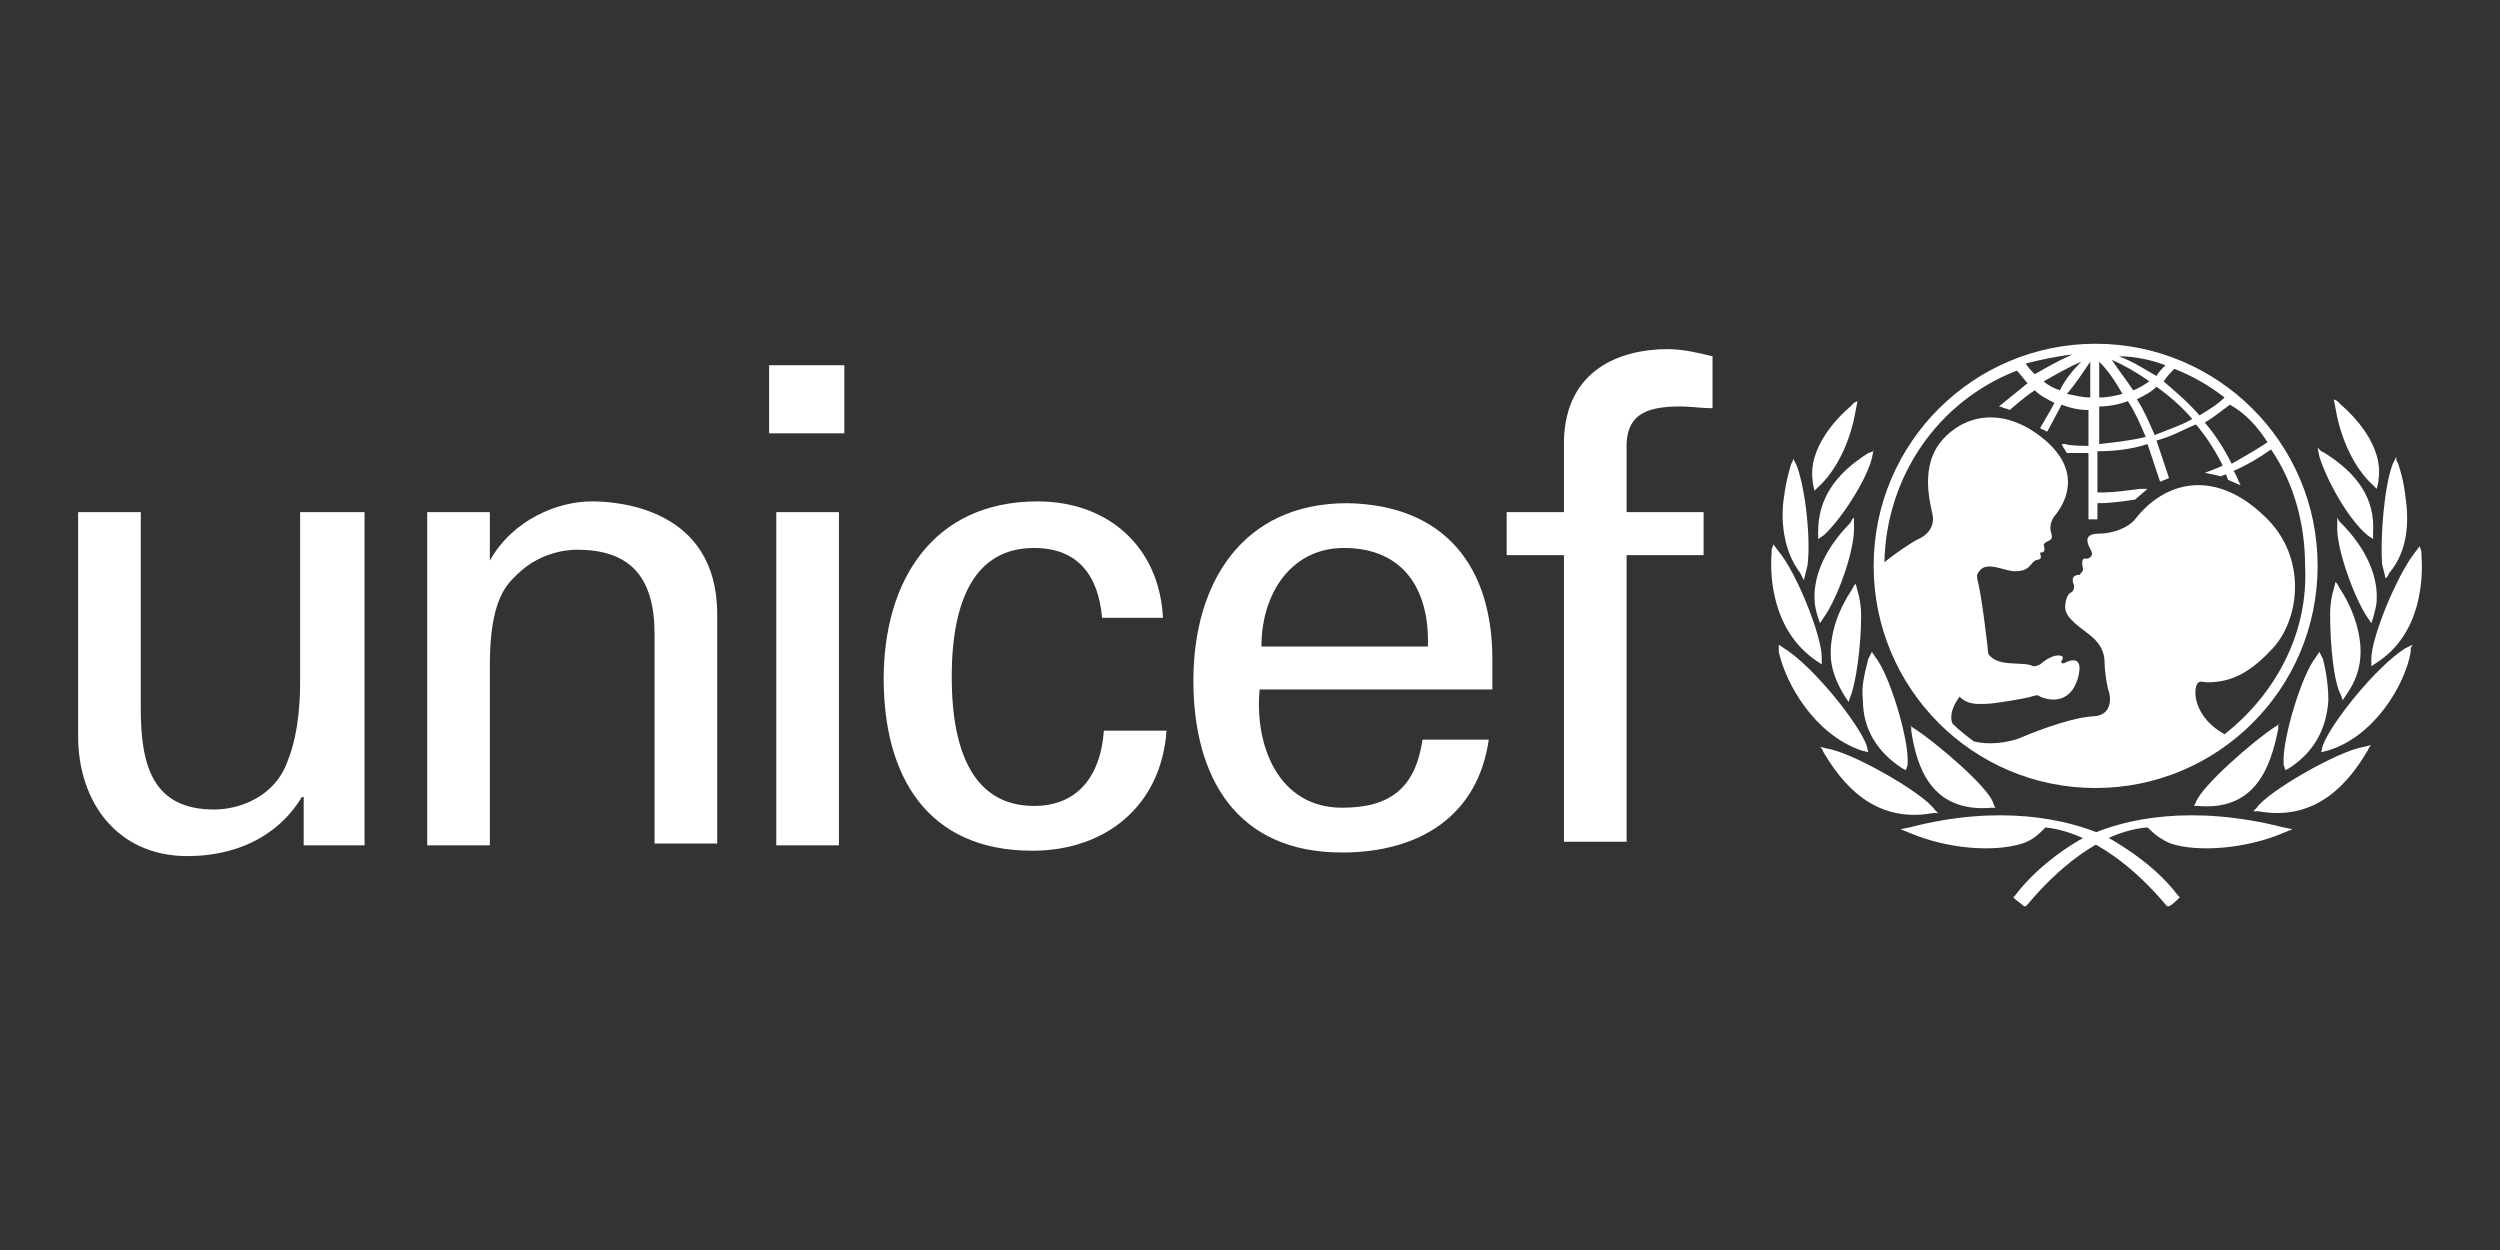
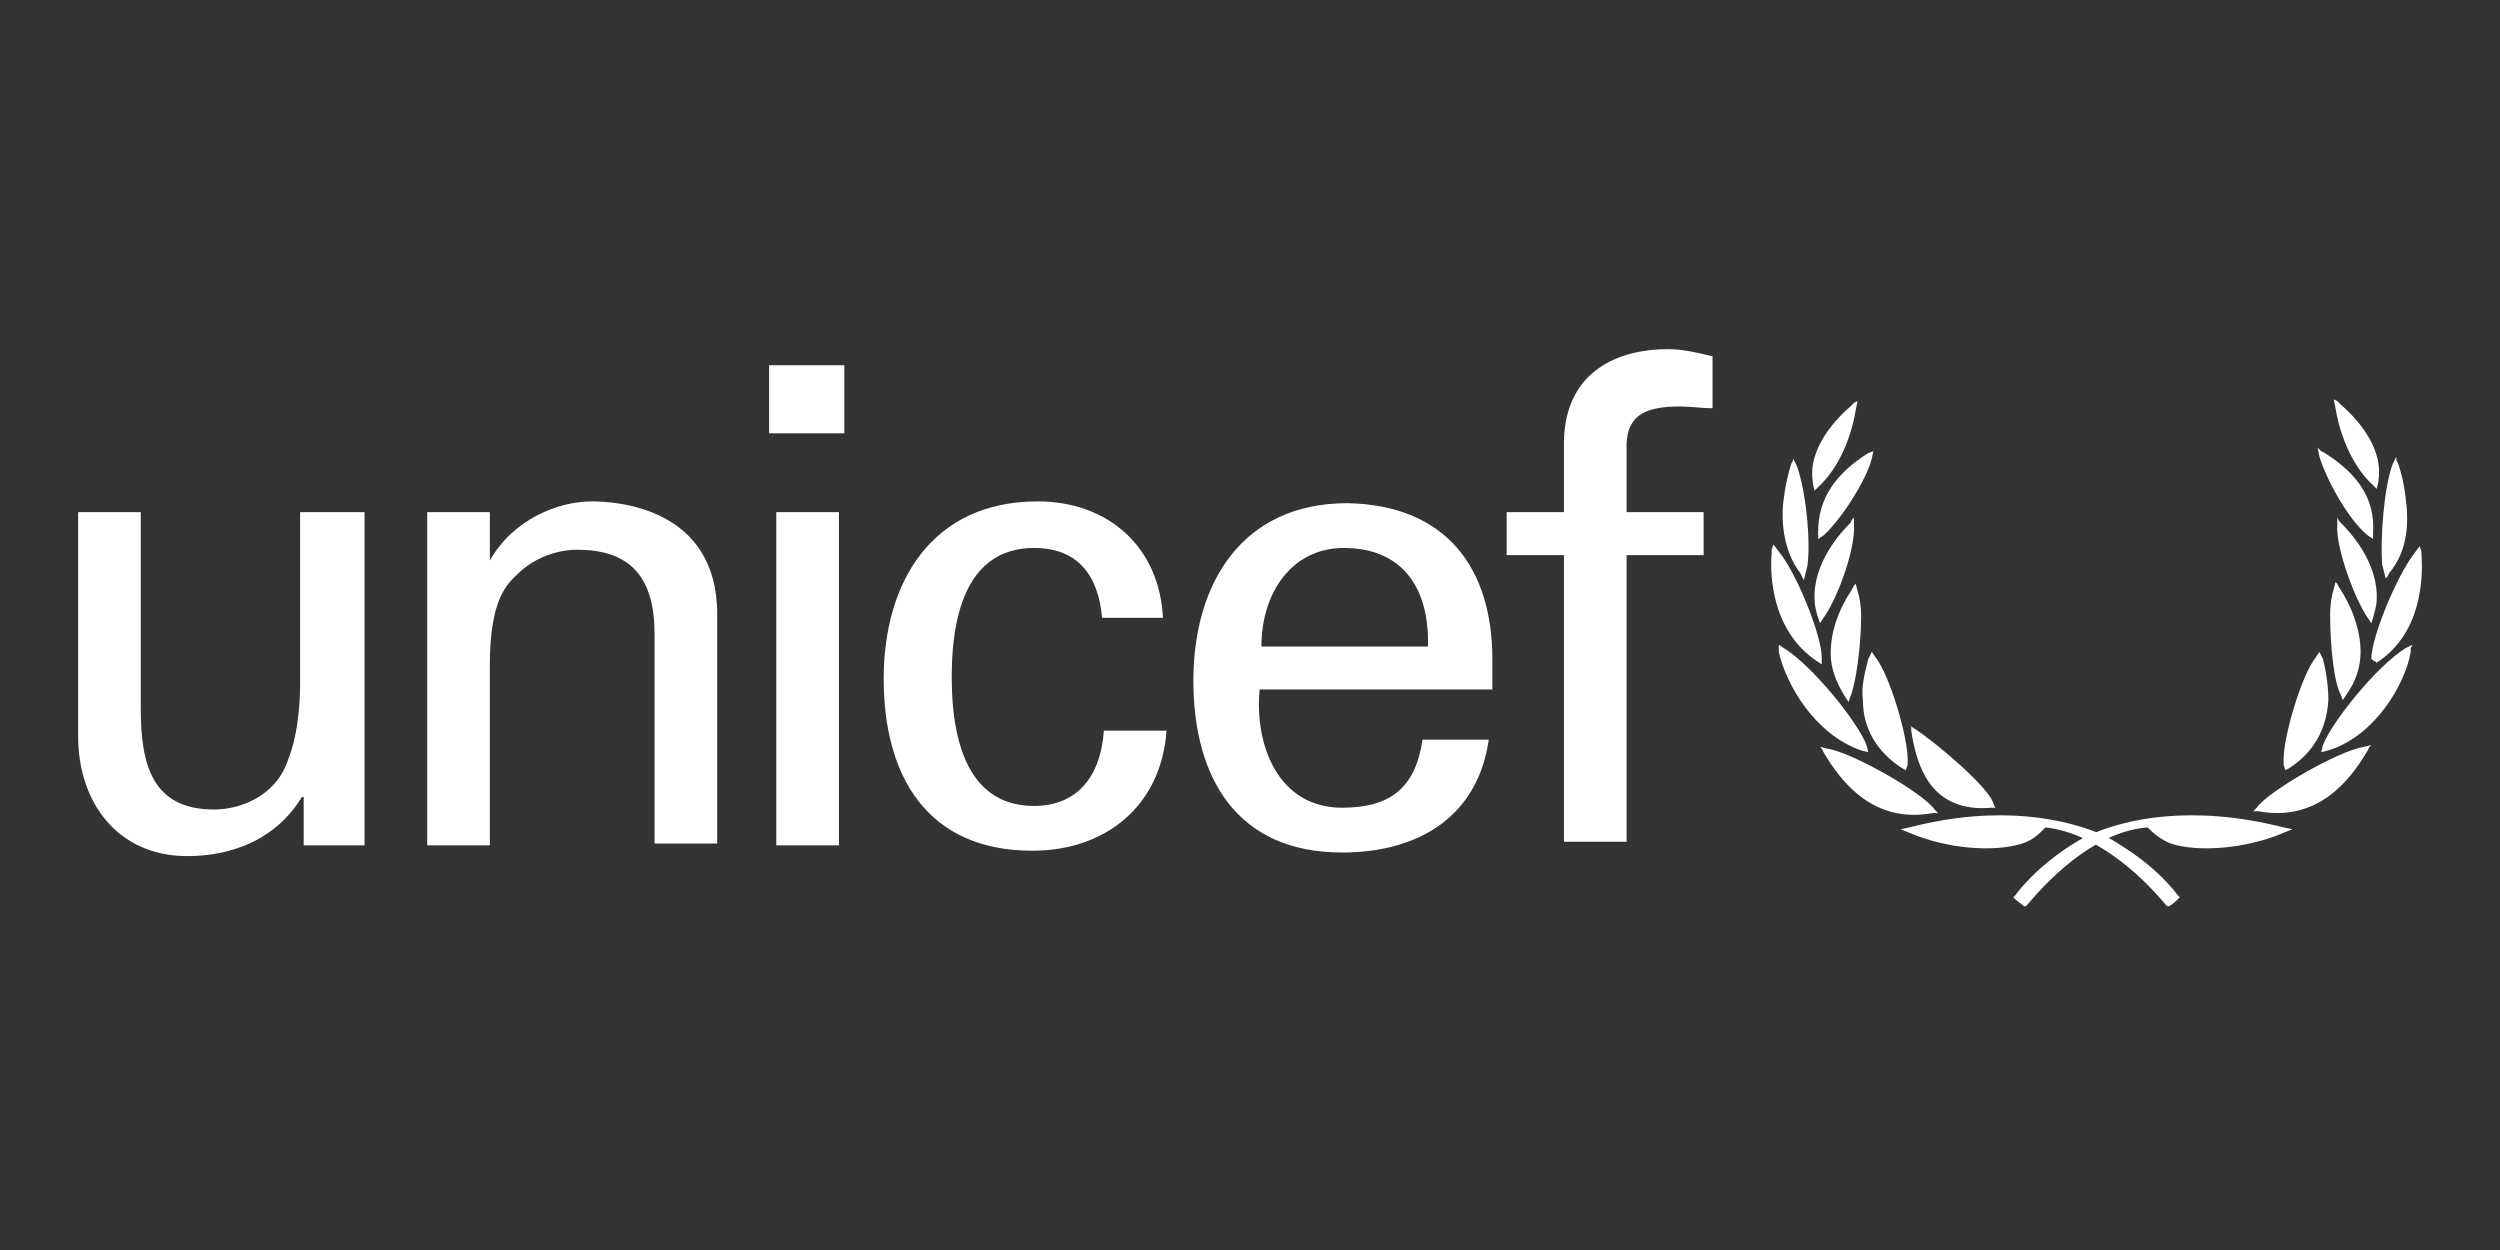
<svg xmlns="http://www.w3.org/2000/svg" width="160" height="80" viewBox="0 0 160 80" fill="none">
  <rect x="0" y="0" width="160" height="80" fill="#333333" stroke="none" />
-   <path d="M134.12 22C126.33 22 119.914 28.306 119.914 36.217C119.914 44.013 126.215 50.433 134.12 50.433C141.911 50.433 148.327 44.127 148.327 36.217C148.327 28.306 141.911 22 134.12 22ZM145.119 28.306C144.432 28.764 143.63 29.223 142.828 29.681C142.37 28.764 141.797 27.847 141.109 27.045C141.682 26.701 142.255 26.242 142.713 25.898C143.744 26.471 144.546 27.389 145.119 28.306ZM139.162 23.605C140.307 24.064 141.338 24.637 142.37 25.439C141.911 25.898 141.338 26.242 140.766 26.586C140.078 25.783 139.276 25.096 138.474 24.408C138.703 24.064 138.932 23.834 139.162 23.605ZM140.307 26.815C139.505 27.274 138.703 27.503 137.901 27.847C137.558 27.045 137.214 26.242 136.756 25.554C137.214 25.325 137.672 25.096 138.016 24.752C138.818 25.325 139.62 26.013 140.307 26.815ZM138.589 23.376C138.36 23.605 138.13 23.834 138.016 24.064C137.214 23.605 136.526 23.146 135.61 22.802C136.641 22.802 137.672 23.032 138.589 23.376ZM137.558 24.408C137.214 24.637 136.87 24.866 136.526 24.981C136.068 24.293 135.61 23.72 135.152 23.032C135.954 23.376 136.756 23.834 137.558 24.408ZM134.35 23.146C134.922 23.72 135.381 24.408 135.839 25.21C135.381 25.325 134.922 25.439 134.35 25.439V23.146ZM134.35 26.013C134.922 26.013 135.61 25.898 136.183 25.669C136.641 26.357 136.985 27.159 137.328 27.962C136.412 28.191 135.381 28.306 134.35 28.42V26.013ZM133.777 23.146V25.439C133.318 25.439 132.86 25.325 132.287 25.21C132.86 24.522 133.318 23.834 133.777 23.146ZM131.829 24.981C131.485 24.866 131.027 24.637 130.798 24.408C131.6 23.949 132.402 23.49 133.204 23.146C132.631 23.72 132.173 24.293 131.829 24.981ZM132.631 22.688C131.829 23.032 131.027 23.49 130.225 23.949C129.996 23.72 129.767 23.49 129.652 23.261C130.569 23.032 131.6 22.802 132.631 22.688ZM142.37 46.994C140.536 45.962 140.422 44.471 140.536 44.013C140.651 43.44 140.995 43.669 141.224 43.669C142.484 43.669 143.744 43.325 145.348 41.605C147.181 39.771 147.754 35.643 144.89 33.006C141.911 30.14 138.703 30.599 136.641 33.236C136.183 33.809 135.152 34.153 134.35 34.153C132.975 34.153 133.891 35.185 133.891 35.414C133.891 35.643 133.662 35.758 133.548 35.758C133.089 35.643 133.318 36.331 133.318 36.446C133.318 36.56 133.089 36.79 133.089 36.79C132.516 36.79 132.631 37.248 132.746 37.478C132.746 37.592 132.746 37.822 132.516 37.936C132.287 38.051 132.173 38.51 132.173 38.853C132.173 39.427 132.746 39.885 133.662 40.573C134.579 41.261 134.693 41.949 134.693 42.408C134.693 42.866 134.808 43.669 134.922 44.127C135.152 44.701 135.152 45.847 133.891 45.847C132.287 45.962 129.538 47.108 129.309 47.223C128.392 47.567 127.246 47.681 126.33 47.452C125.871 47.108 125.413 46.764 124.955 46.306C124.726 45.733 125.069 45.045 125.413 44.586C125.986 45.159 126.673 45.045 127.132 45.045C127.59 45.045 129.652 44.701 129.996 44.586C130.34 44.471 130.454 44.471 130.569 44.586C131.371 44.93 132.516 44.93 132.975 43.44C133.433 41.834 132.402 42.293 132.173 42.408C132.058 42.522 131.829 42.408 131.944 42.293C132.173 41.949 131.829 41.949 131.714 41.949C131.256 41.949 130.683 42.408 130.569 42.522C130.34 42.637 130.225 42.637 130.11 42.637C129.538 42.293 127.819 42.752 127.246 41.834C127.246 41.605 126.788 37.822 126.559 37.134C126.559 37.019 126.444 36.79 126.673 36.56C127.132 35.873 128.277 36.56 128.965 36.56C129.767 36.56 129.881 36.217 130.11 35.987C130.34 35.758 130.454 35.873 130.569 35.758C130.683 35.643 130.569 35.529 130.569 35.414C130.569 35.299 130.683 35.414 130.798 35.299C130.912 35.185 130.798 34.955 130.798 34.841C131.027 34.497 131.485 34.726 131.256 34.038C131.142 33.58 131.371 33.121 131.6 32.892C131.944 32.433 133.433 30.369 130.912 28.191C128.507 26.127 125.986 26.357 124.382 28.076C122.778 29.796 123.58 32.319 123.695 33.006C123.809 33.694 123.351 34.267 122.778 34.497C122.32 34.726 121.289 35.414 120.601 35.987C120.716 30.484 124.038 25.669 129.079 23.72C129.309 23.949 129.538 24.293 129.767 24.522C129.194 24.981 127.934 26.013 127.934 26.013C127.934 26.013 128.048 26.013 128.277 26.127C128.392 26.127 128.621 26.242 128.621 26.242C128.621 26.242 129.652 25.325 130.225 24.981C130.569 25.325 131.027 25.554 131.485 25.783C131.256 26.242 130.569 27.389 130.569 27.389C130.569 27.389 130.683 27.503 130.798 27.503C130.912 27.618 131.027 27.618 131.027 27.618C131.027 27.618 131.714 26.357 131.944 25.898C132.516 26.127 133.089 26.242 133.662 26.242V28.535C133.318 28.535 132.516 28.535 132.173 28.42H131.944L132.058 28.65C132.173 28.764 132.173 28.879 132.287 28.994C132.516 28.994 133.318 28.994 133.662 28.994V33.236H134.235V32.204C135.152 32.204 135.839 32.089 136.641 31.974L137.443 31.287H136.985C136.068 31.401 135.266 31.516 134.579 31.516C134.579 31.516 134.35 31.516 134.235 31.516V28.879C135.266 28.879 136.412 28.764 137.443 28.42C137.672 29.108 138.245 30.828 138.245 30.828L138.818 30.599C138.818 30.599 138.245 28.879 138.016 28.191C138.932 27.962 139.734 27.503 140.536 27.159C141.224 27.962 141.797 28.879 142.255 29.796C141.797 30.026 141.109 30.255 141.109 30.255C141.682 30.369 142.14 30.484 142.14 30.484C142.14 30.484 142.37 30.369 142.484 30.369C142.484 30.484 142.599 30.713 142.599 30.713L143.401 31.057L143.286 30.828C143.286 30.828 143.057 30.255 142.942 30.14C143.744 29.796 144.546 29.338 145.348 28.764C146.838 30.943 147.525 33.58 147.525 36.217C147.754 40.573 145.577 44.471 142.37 46.994Z" fill="white" />
  <path d="M118.653 25.783L118.424 26.013C117.622 26.701 115.675 28.65 116.018 30.828V30.943L116.133 31.401L116.362 31.172C117.508 30.14 118.424 28.306 118.768 26.242L118.883 25.669L118.653 25.783Z" fill="white" />
  <path d="M114.758 29.452L114.643 29.681C114.529 30.025 114.3 30.828 114.185 31.745C113.956 33.121 114.071 35.184 115.216 36.675L115.331 36.904L115.445 37.134L115.675 36.216C115.904 34.611 115.56 31.286 114.987 29.796L114.758 29.337V29.452Z" fill="white" />
  <path d="M113.383 35.184V35.414C113.269 36.79 113.383 40.344 116.248 42.293L116.591 42.522V42.063C116.591 40.688 114.987 36.675 113.842 35.299L113.498 34.841L113.383 35.184Z" fill="white" />
  <path d="M113.841 41.49V41.72C114.3 43.783 116.133 46.994 119.112 48.026L119.57 48.14L119.455 47.682C118.883 46.191 116.018 42.637 114.185 41.49L113.841 41.261V41.49Z" fill="white" />
  <path d="M119.914 28.879L119.57 28.994C117.393 30.369 116.362 31.974 116.362 34.038V34.497L116.706 34.267C117.851 33.236 119.455 30.713 119.799 29.337L119.914 28.764V28.879Z" fill="white" />
  <path d="M118.539 33.236L118.424 33.465C117.851 34.038 116.018 35.987 116.133 38.395C116.133 38.739 116.247 39.197 116.362 39.541L116.477 39.885L116.706 39.541C117.622 38.28 118.768 35.07 118.653 33.579V33.121L118.539 33.236Z" fill="white" />
  <path d="M118.653 37.478L118.539 37.707C117.622 39.083 117.164 40.459 117.164 41.834C117.164 42.752 117.508 43.669 118.081 44.586L118.31 44.93L118.424 44.586C118.768 43.783 119.112 41.376 119.112 39.427C119.112 38.739 118.997 38.166 118.883 37.822L118.768 37.363L118.653 37.478Z" fill="white" />
  <path d="M119.685 41.949L119.57 42.178C119.341 43.096 119.112 43.898 119.226 44.815C119.226 46.65 120.143 48.14 121.747 49.172L121.976 49.287L122.09 48.943V48.599C122.09 47.108 120.945 43.21 120.028 42.064L119.799 41.72L119.685 41.949Z" fill="white" />
  <path d="M116.591 47.911L116.706 48.14C117.852 50.089 119.914 52.726 123.695 52.038H124.038L123.809 51.809C123.122 50.777 118.539 48.14 116.935 47.911L116.477 47.796L116.591 47.911Z" fill="white" />
  <path d="M122.205 52.955L121.632 53.07L122.205 53.299C124.611 54.331 127.59 54.56 129.423 53.987C130.111 53.758 130.454 53.414 130.913 52.955C134.006 53.299 136.87 55.822 138.589 57.885L138.703 58H138.818C139.047 57.885 139.276 57.656 139.391 57.541L139.505 57.427L139.391 57.312C137.672 55.019 134.922 53.643 134.808 53.529C132.287 52.382 127.934 51.465 122.205 52.955Z" fill="white" />
  <path d="M122.32 46.535V46.764C122.663 49.057 123.58 52.038 127.475 51.694H127.705L127.59 51.465C127.361 50.433 123.809 47.452 122.549 46.65L122.205 46.42L122.32 46.535Z" fill="white" />
  <path d="M149.358 25.554L149.473 26.127C149.816 28.191 150.733 30.026 151.879 31.057L152.108 31.287L152.222 30.828V30.713C152.566 28.535 150.618 26.586 149.816 25.898L149.587 25.669L149.358 25.554Z" fill="white" />
  <path d="M153.368 29.223L153.139 29.681C152.566 31.172 152.337 34.497 152.452 36.102L152.681 37.019L152.795 36.904L152.91 36.675C154.17 35.185 154.17 33.236 153.941 31.745C153.827 30.713 153.597 30.025 153.483 29.681L153.368 29.452V29.223Z" fill="white" />
-   <path d="M154.858 34.956L154.514 35.414C153.368 36.905 151.764 40.803 151.764 42.178V42.637L152.108 42.408C154.972 40.573 155.087 37.019 154.972 35.529V35.3L154.858 34.956Z" fill="white" />
+   <path d="M154.858 34.956L154.514 35.414C153.368 36.905 151.764 40.803 151.764 42.178L152.108 42.408C154.972 40.573 155.087 37.019 154.972 35.529V35.3L154.858 34.956Z" fill="white" />
  <path d="M154.399 41.261L153.941 41.49C152.108 42.637 149.244 46.191 148.671 47.682L148.556 48.14L149.015 48.026C151.993 47.108 153.941 43.783 154.285 41.72V41.49L154.399 41.261Z" fill="white" />
  <path d="M148.327 28.65L148.442 29.223C148.9 30.713 150.275 33.236 151.535 34.267L151.879 34.497V34.038C151.993 31.974 150.962 30.369 148.785 28.994L148.556 28.879L148.327 28.65Z" fill="white" />
  <path d="M149.587 33.121V33.579C149.473 35.07 150.733 38.395 151.535 39.541L151.764 39.885L151.879 39.541C151.993 39.083 152.108 38.739 152.108 38.395C152.222 35.987 150.389 34.038 149.817 33.465L149.702 33.35L149.587 33.121Z" fill="white" />
  <path d="M149.473 37.248L149.358 37.707C149.244 38.051 149.129 38.624 149.129 39.312C149.129 41.261 149.358 43.669 149.817 44.471L149.931 44.815L150.16 44.471C150.733 43.669 151.077 42.752 151.077 41.72C151.077 40.459 150.619 38.968 149.702 37.593L149.587 37.363L149.473 37.248Z" fill="white" />
  <path d="M148.442 41.72L148.213 42.064C147.296 43.21 146.15 47.108 146.15 48.599C146.15 48.599 146.15 48.828 146.15 48.943L146.265 49.287L146.494 49.172C148.098 48.14 148.9 46.65 149.015 44.815C149.015 44.013 148.9 43.096 148.671 42.178L148.556 41.949L148.442 41.72Z" fill="white" />
  <path d="M151.764 47.681L151.306 47.796C149.702 48.025 145.119 50.662 144.432 51.694L144.203 51.923H144.546C148.327 52.611 150.389 49.974 151.535 48.025L151.65 47.796L151.764 47.681Z" fill="white" />
  <path d="M133.548 53.529C133.433 53.529 130.683 55.019 128.965 57.312L128.85 57.427L128.965 57.541C129.079 57.656 129.423 57.885 129.538 58H129.652L129.767 57.885C131.485 55.822 134.35 53.185 137.443 52.955C137.901 53.414 138.359 53.758 138.932 53.987C140.651 54.56 143.744 54.331 146.15 53.299L146.723 53.07L146.15 52.955C140.307 51.465 135.954 52.382 133.548 53.529Z" fill="white" />
-   <path d="M145.921 46.306L145.577 46.535C144.317 47.337 140.88 50.318 140.536 51.35L140.422 51.58H140.651C144.432 51.923 145.348 48.943 145.807 46.65V46.42L145.921 46.306Z" fill="white" />
  <path d="M49.224 23.376H54.036V27.732H49.224V23.376ZM49.682 32.777H53.692V54.102H49.682V32.777Z" fill="white" />
  <path d="M19.321 32.777H23.331V54.102H19.436V51.006H19.321C17.717 53.643 14.967 54.79 11.989 54.79C7.52 54.79 5 51.35 5 47.108V32.777H9.01V45.388C9.01 49.057 9.812 51.809 13.707 51.809C15.311 51.809 17.603 51.006 18.405 48.713C19.207 46.764 19.207 44.242 19.207 43.669V32.777H19.321Z" fill="white" />
  <path d="M31.351 35.873C32.84 33.236 35.705 32.089 37.882 32.089C39.371 32.089 45.901 32.433 45.901 39.312V53.987H41.892V40.573C41.892 37.019 40.402 35.185 36.965 35.185C36.965 35.185 34.788 35.07 33.07 36.79C32.497 37.363 31.351 38.28 31.351 42.522V54.102H27.341V32.777H31.351V35.873Z" fill="white" />
  <path d="M70.534 39.541C70.305 36.904 69.045 35.07 66.18 35.07C62.4 35.07 60.91 38.395 60.91 43.325C60.91 48.255 62.4 51.58 66.18 51.58C68.815 51.58 70.419 49.86 70.649 46.764H74.659C74.315 51.58 70.763 54.446 66.066 54.446C59.306 54.446 56.556 49.63 56.556 43.439C56.556 37.248 59.65 32.089 66.409 32.089C70.878 32.089 74.2 34.955 74.429 39.541H70.534Z" fill="white" />
  <path d="M80.616 44.127C80.272 47.796 81.876 51.694 85.886 51.694C88.98 51.694 90.584 50.433 91.042 47.337H95.281C94.594 52.153 90.927 54.56 85.886 54.56C79.127 54.56 76.377 49.745 76.377 43.554C76.377 37.363 79.471 32.204 86.23 32.204C92.531 32.318 95.51 36.331 95.51 42.178V44.127H80.616ZM91.386 41.376C91.5 37.821 89.896 35.07 86.001 35.07C82.678 35.07 80.731 37.936 80.731 41.376H91.386Z" fill="white" />
  <path d="M100.093 53.873V35.529H96.427V32.777H100.093V28.191C100.208 23.605 103.759 22.344 106.738 22.344C107.655 22.344 108.686 22.573 109.602 22.803V26.127C108.915 26.127 108.228 26.013 107.54 26.013C105.249 26.013 103.989 26.586 104.103 28.879V32.777H109.03V35.529H104.103V53.873H100.093Z" fill="white" />
</svg>